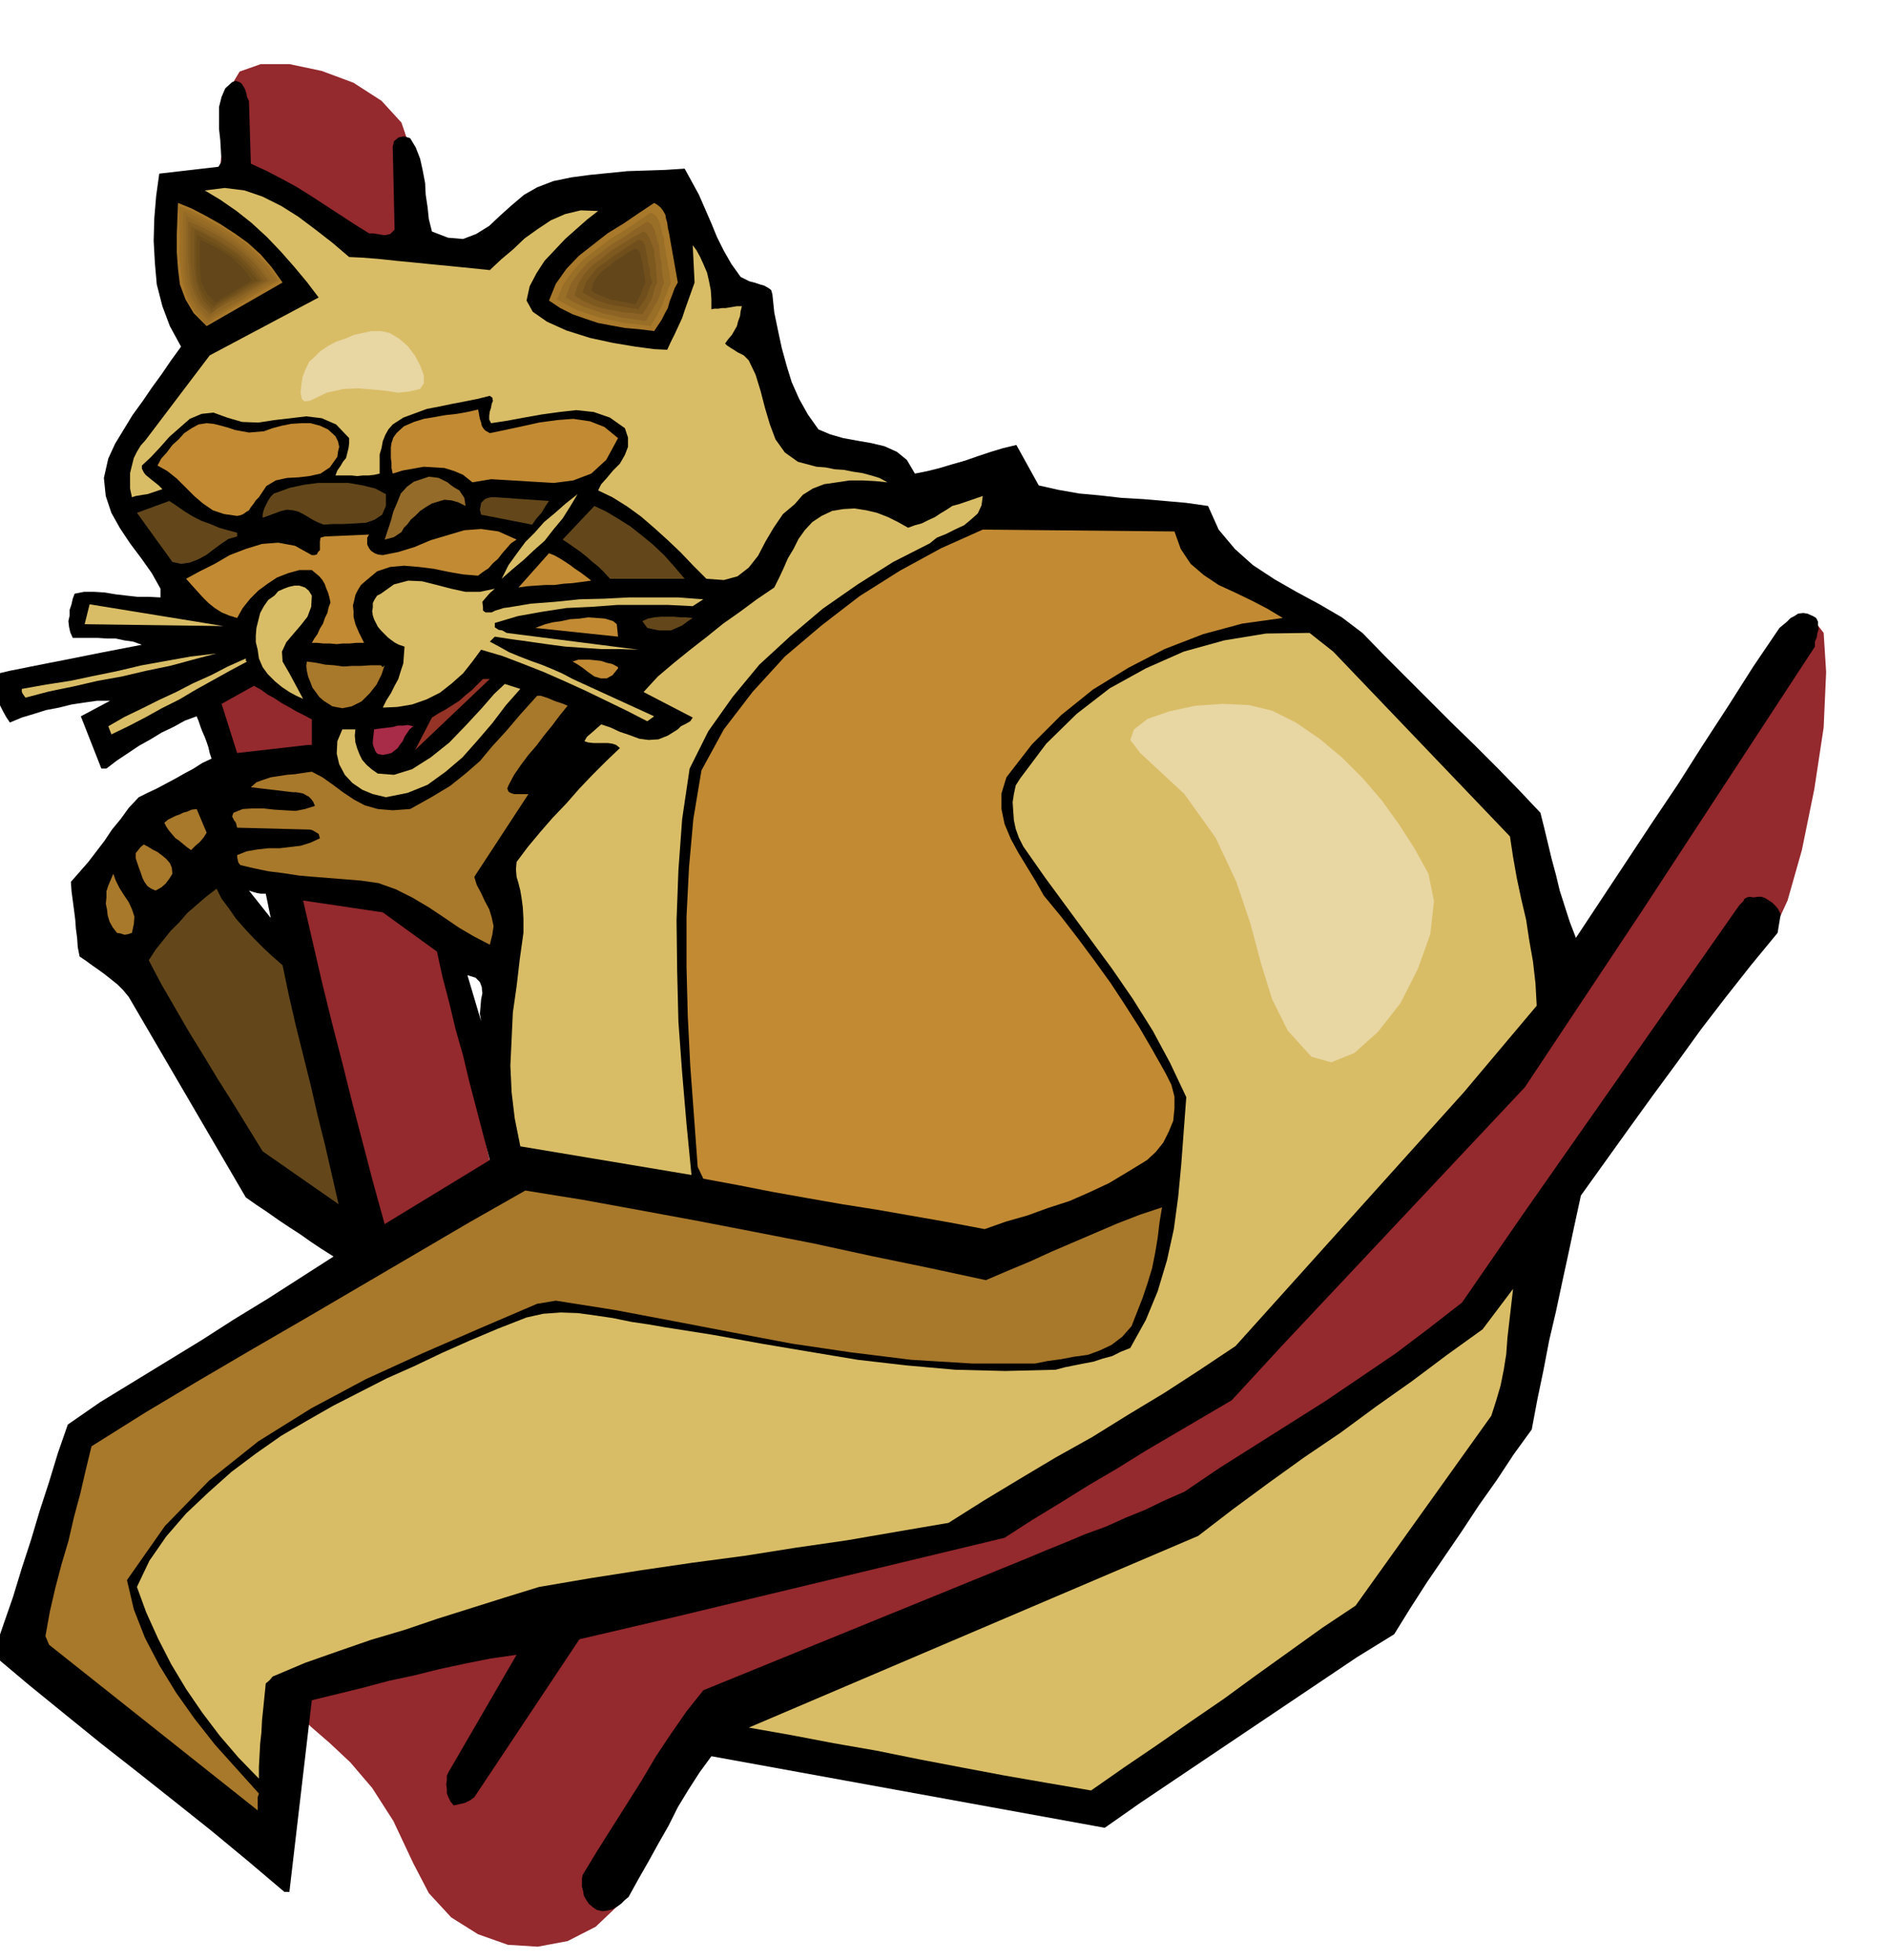
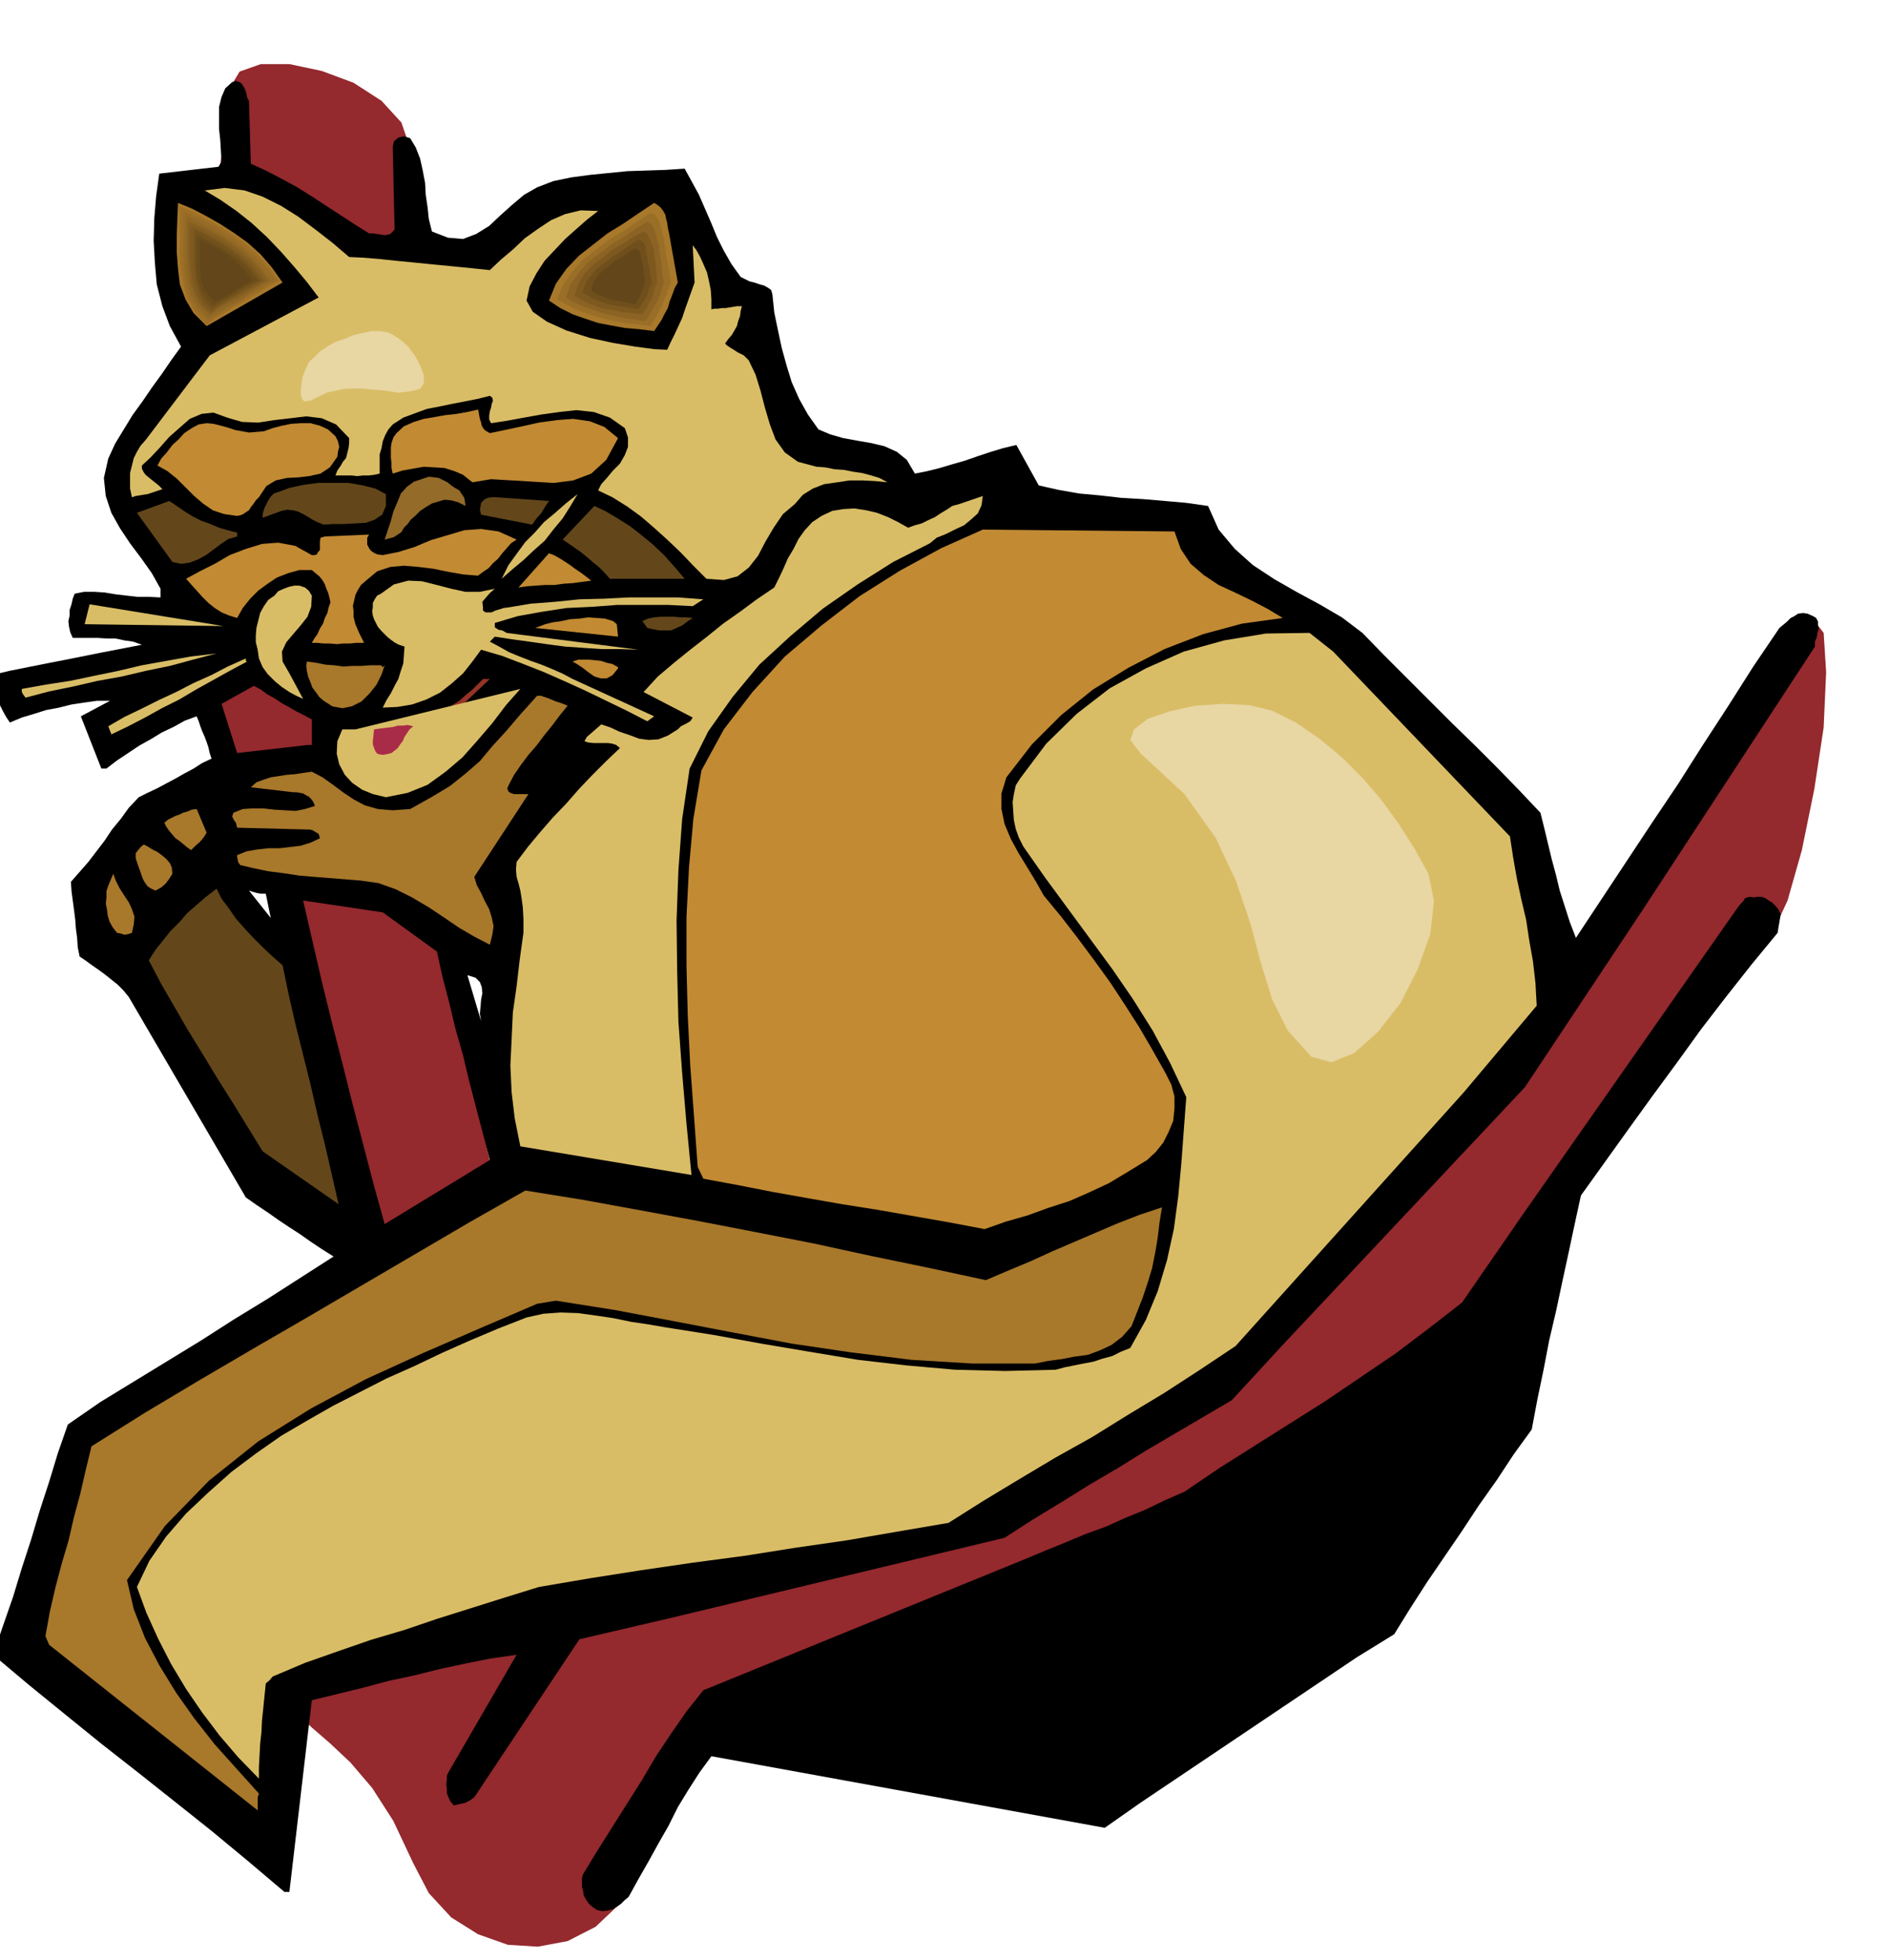
<svg xmlns="http://www.w3.org/2000/svg" width="490.455" height="508.99" fill-rule="evenodd" stroke-linecap="round" preserveAspectRatio="none" viewBox="0 0 3035 3150">
  <style>.pen1{stroke:none}.brush2{fill:#000}.brush3{fill:#d9bd66}.brush4{fill:#a8782b}.brush9{fill:#7d591f}.brush12{fill:#63471a}.brush16{fill:#c28a33}</style>
  <path d="m370 140 15-25 34-12h46l52 11 51 19 45 29 32 35 14 41 40 1245 256 1113 648-144 362-221 480-528 55-85 53-84 50-84 51-84 50-86 54-85 57-88 63-87 33-28 19 25 4 63-4 89-15 99-20 98-23 81-24 52-452 602-569 381-673 237-22 42-18 44-17 44-16 44-19 42-18 43-23 41-25 40-39 37-45 23-48 9-48-3-48-17-43-27-36-39-25-48-32-68-34-53-35-41-33-31-30-26-22-22-13-23v-25l147-689-266-879 3-123V891l-2-125-2-125-1-126 3-125 7-126 16-124z" class="pen1" style="fill:#94292e" />
  <path d="m400 162 3 101 24 11 25 13 24 13 24 15 23 15 23 15 23 15 24 15h6l7 1 6 1 6 1 5-1 4-1 3-3 4-4-3-133 2-9 7-6 9-2 10 3 9 15 7 18 4 18 4 21 1 19 3 20 2 19 5 20 26 10 24 2 21-8 21-13 18-17 19-17 19-16 21-12 26-10 29-6 30-4 30-3 30-3 31-1 30-1 31-2 11 20 12 22 10 23 10 23 9 22 11 22 12 21 15 21 6 3 8 4 8 2 9 3 7 2 7 4 4 3 2 7 3 29 6 29 6 28 8 29 8 26 12 27 14 25 17 24 19 8 21 6 22 4 23 4 21 5 20 9 16 13 13 22 20-4 20-5 20-6 21-6 20-7 21-7 20-6 21-5 36 65 31 7 34 6 33 3 35 4 35 2 35 3 34 3 35 5 17 38 26 31 29 26 35 23 35 20 37 20 36 21 33 25 35 36 37 37 36 36 37 37 36 35 36 36 35 36 34 36 6 24 6 25 6 25 7 26 6 25 8 25 8 25 10 26 41-62 41-62 41-62 41-61 40-63 41-63 40-63 42-62 6-5 6-5 6-6 6-3 6-4 8-1 7 1 9 4 5 3 3 6v6l1 6-2 6-1 7-3 7v8l-278 425-188 283-389 414-82 89-46 27-46 27-46 27-45 28-46 27-45 28-46 28-45 29-533 128-150 35-169 254-7 5-8 4-9 2-9 2-5-6-3-6-3-7v-7l-1-8 1-7v-7l3-6 109-188-42 6-40 8-42 9-40 10-42 9-41 11-41 10-41 10-36 308h-8l-59-50-58-48-59-47-58-46-60-47-58-47-59-48-57-48 16-47 16-46 14-46 15-46 14-47 15-46 14-46 16-46 52-36 54-33 54-33 54-33 53-34 54-33 53-34 53-34-19-12-18-12-17-12-17-11-18-12-17-12-18-12-17-12-188-322-9-11-9-9-10-8-10-8-11-8-10-7-11-8-9-6-3-15-1-15-2-15-1-14-2-16-2-15-2-15-1-15 14-16 14-16 13-17 13-17 12-18 14-17 13-18 16-17 14-7 15-7 15-8 15-8 14-8 15-8 14-9 15-7-3-9-2-9-3-9-3-8-4-9-3-8-3-9-3-7-19 7-18 10-19 9-18 11-18 10-18 12-18 12-17 13h-8l-33-84 47-25h-21l-21 3-20 3-20 5-21 4-19 6-20 6-19 8-6-9-5-9-5-10-4-9-4-11-3-9-3-10v-9l29-7 30-6 30-6 31-6 30-6 30-6 31-6 31-6-14-5-14-2-14-3h-14l-15-1h-40l-4-9-2-9-1-9 2-9v-9l3-9 2-9 3-8 15-3h17l16 1 18 3 17 2 18 2h18l19 1v-14l-14-25-17-24-18-24-16-24-14-25-9-27-3-29 7-31 11-24 14-23 14-23 16-22 15-22 16-22 15-22 16-22-18-33-12-32-9-35-3-34-2-36 1-36 3-36 5-36 95-11 5-8-1-18-1-17-2-18v-35l4-16 6-14 11-10 6-2 6 2 3 2 4 6 2 4 2 6 1 6 3 6zm101 994-13-7-12-6-12-7-11-6-12-8-11-6-11-8-11-6-52 29 25 79 114-13h6v-41zm-74 280h-8l-6-1-7-2-6-2 35 44-8-39zm346 205-2-12 1-11 1-12 2-10-1-10-3-8-7-7-13-4 22 74zm-71-112-87-63-128-19 15 65 15 65 16 65 17 66 16 64 17 65 17 65 18 65 169-103-11-42-11-42-11-42-10-42-12-42-10-42-11-42-9-41z" class="pen1 brush2" />
  <path d="m561 413 21 1 26 2 28 3 31 3 30 3 31 3 30 3 29 3 18-17 19-16 19-18 21-15 21-14 23-10 25-6 28 1-18 14-17 15-18 16-17 18-16 17-13 20-11 21-5 23 10 18 23 16 31 14 38 12 37 8 36 6 30 4 21 1 6-13 6-12 6-13 6-13 5-15 5-14 5-14 5-14-3-60 6 8 6 11 5 11 6 14 3 13 3 15 1 15v16l5-1h6l6-1h6l6-1 6-1 6-1h8l-2 8-1 8-3 8-2 8-4 7-4 7-6 7-5 7 3 3 6 4 5 3 6 4 10 5 8 8 11 23 8 26 7 27 8 27 9 24 15 21 21 15 30 8 14 1 15 3 15 1 15 3 14 2 15 4 13 4 13 7-20-2-20-1h-21l-20 3-21 3-18 7-16 10-13 15-19 16-15 22-13 22-12 23-15 19-18 14-22 6-28-2-21-21-20-21-21-20-21-19-22-19-22-16-24-15-23-11 5-10 9-10 10-12 11-11 8-14 5-13v-15l-5-15-24-17-26-9-28-3-27 3-29 4-28 5-27 5-26 4-3-6v-6l1-7 2-6 1-6 2-5-1-5-4-3-20 5-20 4-21 4-19 4-21 4-19 7-19 7-17 11-7 8-5 9-4 10-2 11-3 10v31l-9 2-9 1h-9l-9 1-9-1h-26l3-8 5-7 4-7 5-6 2-8 2-8 1-8v-8l-21-22-23-10-25-3-25 3-26 3-26 4-26-1-24-7-22-8-19 2-19 8-16 14-17 15-15 17-15 16-14 13v5l3 6 3 4 6 5 5 4 5 4 5 4 6 6-6 2-6 2-6 2-6 2-7 1-6 1-6 1-6 2-3-14v-25l3-12 3-12 5-10 6-10 8-9 103-136 175-93-19-25-20-24-22-25-22-23-25-23-24-19-26-18-25-15 32-4 32 4 29 10 30 15 27 17 28 21 27 21 27 23z" class="pen1 brush3" />
  <path d="m454 454-122 70-21-21-13-22-9-24-3-25-2-27v-27l1-27 1-25 22 9 23 12 23 13 23 15 21 15 21 19 18 21 17 24z" class="pen1 brush4" />
  <path d="m449 451-15 8-15 9-15 9-14 9-15 8-15 9-14 9-14 10-19-21-12-21-7-24-4-24-2-26 1-25-1-26v-24l22 9 22 12 22 12 22 14 20 14 19 18 18 19 16 22z" class="pen1" style="fill:#9e7026" />
  <path d="m444 451-15 7-14 9-14 7-13 9-14 8-13 8-14 8-12 9-18-18-12-20-7-22-3-23-1-24v-70l20 9 20 10 20 12 20 13 18 14 19 16 17 17 16 21z" class="pen1" style="fill:#966b26" />
  <path d="m435 451-13 7-12 8-12 8-12 8-13 7-13 7-13 7-12 8-17-18-10-17-6-21-3-20-1-23v-44l1-21 18 9 19 10 18 10 19 12 17 12 17 16 14 16 14 19z" class="pen1" style="fill:#8f6624" />
  <path d="m430 451-12 6-11 7-12 7-11 7-12 6-12 6-12 7-11 8-16-16-9-17-6-19-2-18-2-20v-59l18 7 18 9 17 9 18 12 15 11 16 14 13 15 13 18z" class="pen1" style="fill:#855e21" />
  <path d="m424 451-11 6-10 6-11 6-10 6-12 6-10 7-11 7-9 8-15-15-9-16-6-18-2-17-2-19v-37l1-17 16 6 16 9 16 8 16 11 14 10 15 13 12 14 12 16z" class="pen1 brush9" />
  <path d="m419 451-11 5-10 6-10 6-9 6-10 5-10 6-10 6-9 6-13-14-7-15-5-16-2-15-1-18v-34l1-16 14 6 14 8 14 8 15 10 13 9 13 13 11 12 12 16z" class="pen1" style="fill:#73521c" />
  <path d="m414 451-10 4-9 5-9 5-8 6-9 5-9 5-9 5-8 6-12-12-8-13-5-14-2-14-1-16v-31l1-15 12 6 14 7 12 7 14 9 12 8 12 11 11 12 11 14z" class="pen1" style="fill:#6b4d1a" />
  <path d="m405 451-59 35-11-11-7-11-5-12-1-12-1-14v-41l11 5 12 6 11 6 12 8 10 8 10 10 9 10 9 13z" class="pen1 brush12" />
  <path d="m1075 375 14 79-5 9-4 11-4 10-3 11-5 9-5 10-6 9-6 9-24-3-23-2-22-4-21-4-21-7-20-7-20-10-18-12 11-27 17-24 20-21 23-18 23-18 26-16 25-17 24-16 5 3 5 4 4 5 4 7 1 6 2 7 1 8 2 9z" class="pen1 brush4" />
  <path d="M1067 383v8l2 9 1 9 2 9 1 8 2 9 1 9 2 10-4 9-3 9-4 9-3 9-5 9-4 9-5 8-5 8-21-3-20-2-20-4-18-4-19-6-18-6-18-9-16-9 10-24 15-21 17-19 21-16 21-16 23-14 22-15 21-14 5 2 4 3 3 5 3 6 1 5 2 6 1 7 3 7z" class="pen1" style="fill:#996e26" />
  <path d="M1059 394v6l1 8 1 7 2 8v7l1 8 1 8 2 8-3 7-2 8-3 8-3 8-5 7-4 8-5 8-5 8-18-3-17-2-17-4-15-3-17-6-15-5-15-7-14-8 8-22 13-18 15-17 19-14 18-14 20-12 19-13 19-12 7 5 5 9 1 5 2 6 1 6 3 7z" class="pen1" style="fill:#8c6324" />
  <path d="M1051 402v6l1 6 1 6 1 7v6l1 7v7l1 7-3 6-2 7-2 7-2 7-4 6-3 6-4 6-4 6-15-2-15-1-15-3-13-2-15-4-12-5-13-6-11-7 6-19 10-16 13-14 16-12 15-12 18-11 16-10 17-9 6 4 4 8 3 8 4 10z" class="pen1 brush9" />
  <path d="m1040 413 1 9 3 11 1 10 3 11-3 5-2 6-2 6-2 6-7 10-6 10-13-2-12-2-12-2-11-2-12-4-11-4-10-6-9-5 5-16 9-12 10-12 13-9 13-10 14-9 13-9 13-8 7 3 4 8 1 8 2 9z" class="pen1" style="fill:#704f1c" />
  <path d="m1032 421 5 33-4 9-3 9-4 8-5 9-11-2-10-2-9-2-9-1-9-4-9-3-8-4-6-4 3-13 7-10 8-9 11-8 9-8 12-7 10-7 11-6 5 3 3 6 1 6 2 7z" class="pen1 brush12" />
  <path d="m787 696 24-5 28-6 27-6 29-4 26-2 27 4 23 9 22 18-19 35-24 22-29 11-31 4-34-2-33-2-34-2-30 5-15-12-14-6-16-5-16-1-17-1-17 3-17 3-16 5-2-9v-8l-1-8v-17l1-7 3-9 5-7 12-11 16-7 16-5 18-3 17-3 18-2 17-3 17-4 1 4 1 6 1 5 2 6 1 5 3 5 3 3 7 4zm-363-3 14-5 15-4 15-3 16-1h15l15 4 13 6 12 11 4 8 2 9-2 8-1 8-12 17-15 10-18 4-17 2-19 1-18 4-15 9-12 18-5 5-4 6-4 5-3 5-5 3-4 3-5 2-5 1-21-3-18-6-16-11-14-12-14-14-14-14-15-12-16-9 6-11 9-10 9-12 10-9 9-10 12-8 11-6 13-2 11 1 12 3 11 3 12 4 11 2 11 2 12-1 12-1z" class="pen1 brush16" />
  <path d="m738 788 4 6 4 6 1 6 1 7-12-6-11-3-11-1-10 3-10 3-10 6-9 6-8 8-7 6-5 7-6 6-4 7-6 4-6 4-7 2-8 2 5-15 5-15 4-15 6-14 6-15 10-11 11-8 15-5 9-3 9 1 7 1 8 4 6 3 6 5 6 4 7 4z" class="pen1" style="fill:#946b29" />
  <path d="M620 794v19l-6 14-12 8-14 5-18 1-18 1h-17l-15 1-10-4-8-4-8-5-7-4-8-4-8-2-10-1-9 2-30 11v-5l1-5 2-6 3-6 3-6 4-6 5-5 6-2 19-7 23-5 23-3h49l23 4 20 5 17 9z" class="pen1 brush12" />
  <path d="m1494 873-59 30-57 36-56 39-52 44-50 46-43 52-39 55-30 60-12 81-6 82-3 81 1 82 2 81 6 82 7 82 8 82-275-46-9-45-5-42-2-43 2-42 2-43 6-42 5-43 6-43v-23l-1-18-2-15-2-12-3-12-3-10-1-12 1-12 18-24 20-24 20-23 22-23 21-24 21-22 22-22 22-21-6-5-6-2-7-1h-23l-9-1-6-2 4-7 7-6 8-7 8-7 15 5 15 7 15 5 16 6 15 2 16-1 15-6 16-10 5-5 8-4 7-4 4-6-79-41 23-25 26-22 26-21 27-21 26-21 27-19 27-20 28-19 8-16 7-15 7-16 9-15 8-16 10-14 12-13 15-10 17-8 18-3 18-1 19 3 17 4 18 7 16 8 16 9 11-4 11-3 10-5 11-5 9-6 10-6 9-6 11-3 38-13-2 15-6 13-10 9-12 10-15 7-14 7-15 6-11 9z" class="pen1 brush3" />
  <path d="m882 805-6 9-6 10-8 9-7 10-82-16-2-8 1-5 1-6 3-3 3-3 5-2 5-1h8l85 6zm-501 51v6l-14 4-12 8-12 9-12 9-13 7-13 5-14 2-14-3-57-79 52-19 12 8 13 9 13 8 14 7 14 5 14 6 14 4 15 4zm719 74H980l-9-10-9-9-10-8-9-8-10-8-10-7-10-7-9-6 51-54 19 9 20 12 19 12 19 15 17 14 18 17 16 18 17 20z" class="pen1 brush12" />
  <path d="m806 930 11-22 13-18 14-19 15-15 15-17 18-15 17-15 19-15-12 20-12 19-15 18-14 18-17 15-17 16-18 15-17 15z" class="pen1 brush3" />
  <path d="m830 867-9 6-7 8-7 8-7 9-8 7-7 8-9 6-8 6-24-2-23-4-24-5-24-3-24-2-22 2-21 7-18 15-8 7-5 8-4 8-2 9-2 8 1 9v9l3 12 6 14 8 16h-13l-10 1h-11l-10 1-11-1h-10l-10-1h-9l4-7 5-7 4-9 5-8 3-9 4-8 2-9 3-8-2-9-2-7-3-7-2-6-4-7-5-6-6-5-6-5h-20l-18 5-18 7-15 10-15 11-13 13-12 15-9 16-13-4-12-5-11-7-10-8-10-10-9-10-9-10-8-9 22-12 24-12 24-14 26-10 26-8 26-2 27 5 27 15h4l4-1 2-4 3-3v-14l1-6 7-2 71-3-3 5v11l3 6 3 4 6 4 5 2 8 1 25-5 26-8 26-11 27-8 27-8 27-2 28 4 29 13zm1057-13 10 28 16 24 21 18 24 16 26 12 27 13 25 13 25 15-65 9-63 17-62 24-58 30-57 35-51 41-47 47-41 53-8 26v25l5 24 10 24 12 22 14 23 14 23 13 23 28 34 27 35 26 35 26 36 23 35 23 36 21 36 22 39 9 18 5 19v19l-2 20-7 17-9 18-12 15-14 13-31 19-30 18-32 15-32 14-34 11-33 12-35 10-34 12-58-11-57-10-57-10-57-9-57-10-56-10-56-11-54-10-9-19-6-82-6-81-4-80-2-79v-80l4-79 7-78 13-78 36-66 46-60 52-57 59-50 61-47 65-41 66-36 67-30 308 3zm-937 79-15 2-15 2-15 1-14 2h-15l-15 1-14 1-14 2 49-55 8 3 9 5 8 5 9 6 8 6 9 6 8 6 9 7z" class="pen1 brush16" />
  <path d="m795 946-8 7-7 8-5 6 1 9v5l4 3h10l6-3 7-2 6-2 8-1 36-6 39-3 39-4 40-1 39-2h80l40 3-17 11-40-2h-81l-40 3-42 2-39 6-39 7-37 11v7l6 4 6 1 7 4 212 27-30-1h-29l-30-2-29-2-30-4-28-4-29-4-26-4-8 8 15 8 16 9 17 7 18 7 17 6 17 7 16 7 17 9 131 60-11 8-33-17-33-16-33-16-33-15-34-15-33-13-34-13-34-10-14 19-15 19-18 16-19 15-22 11-23 8-24 4-23 1 6-12 7-11 6-12 6-11 4-13 4-12 1-14 1-13-9-3-6-3-7-5-5-4-6-6-5-5-5-6-3-6-3-6-2-6-1-7 1-6v-7l3-6 4-6 6-3 21-15 23-6 22 1 24 6 23 6 23 5h23l24-5zm-294 11-1 18-6 16-11 14-12 14-11 13-7 15 1 16 11 19 22 41-11-5-11-6-12-8-11-9-12-12-8-11-6-14-2-14-3-12v-11l1-12 3-12 3-12 6-11 7-10 10-7 6-7 9-4 8-3 9-2h8l9 3 6 5 5 8zm-357 14 215 35-223-3 8-32z" class="pen1 brush3" />
  <path d="m1113 993-9 6-8 6-9 4-9 4h-19l-10-2-9-2-8-11 9-4 10-2 11-1h21l11 1h9l10 1z" class="pen1 brush12" />
  <path d="m993 1023-133-14 16-6 12-3 14-2 14-3 15-1 14-2 14 1 13 1 13 4 6 5 2 20z" class="pen1 brush16" />
  <path d="m2142 1047 284 297 5 33 6 34 7 33 8 34 5 33 6 34 4 35 2 36-117 139-367 408-57 38-57 37-58 35-58 36-59 33-57 34-58 35-57 36-82 14-81 14-83 12-82 13-83 11-82 12-83 13-82 14-55 17-54 17-54 17-53 18-54 16-52 18-54 19-52 22-5 6-6 5-2 20-2 20-2 19-1 20-2 18-1 19-1 18v19l-33-34-30-35-28-37-26-38-24-40-21-41-19-42-15-41 20-42 27-39 32-37 36-34 37-33 40-30 40-28 41-24 42-24 43-22 43-22 45-20 44-21 45-20 45-19 46-18 27-6 28-2 28 1 29 4 27 4 29 6 27 4 29 5 76 12 77 14 77 13 78 13 78 9 79 7 80 2 81-2 15-4 15-3 15-3 16-3 15-5 15-4 14-7 15-6 25-45 19-46 15-50 11-50 7-52 5-53 4-54 4-53-26-55-28-52-32-51-33-48-36-49-36-49-36-49-35-50-7-14-5-14-3-14-1-14-1-15 2-13 3-14 7-11 42-56 49-48 53-41 58-32 61-27 65-18 67-11 70-1 38 30zM41 1121l-3-4-2-3-1-3v-4l39-7 39-6 38-8 39-8 38-9 39-7 39-7 42-5-38 10-37 10-39 8-38 9-39 7-39 9-39 8-38 10zm354-63v4l2 1-28 15-27 15-27 15-27 16-28 14-27 15-27 14-27 13-5-13 26-15 27-13 28-14 28-13 27-14 29-13 27-14 29-13z" class="pen1 brush3" />
  <path d="m993 1074-9 11-9 5h-10l-10-3-10-7-9-7-9-6-7-4 9-3h18l10 1 9 1 9 3 9 2 9 5v2z" class="pen1 brush16" />
  <path d="m618 1069-5 15-8 16-11 14-13 13-16 8-15 3-16-3-14-9-7-6-5-7-6-8-3-8-4-10-2-9-1-8 1-7 15 2 15 3 14 1 15 2 14-1h14l15-1h17l3 3 3-3z" class="pen1 brush4" />
  <path d="m667 1205 27-52 11-7 11-6 11-7 11-7 10-9 10-8 9-9 9-9h11l-120 114z" class="pen1" style="fill:#943326" />
-   <path d="m836 1107-23 26-22 29-24 28-24 27-27 23-29 21-32 13-35 7-21-5-17-7-16-11-12-13-9-17-4-17 1-20 8-19h21l-1 10 1 11 3 10 4 10 4 8 7 8 8 7 10 7 26 2 29-9 30-19 30-24 27-28 25-27 20-23 17-16 25 8z" class="pen1 brush3" />
+   <path d="m836 1107-23 26-22 29-24 28-24 27-27 23-29 21-32 13-35 7-21-5-17-7-16-11-12-13-9-17-4-17 1-20 8-19h21z" class="pen1 brush3" />
  <path d="m912 1134-13 16-12 16-13 16-12 16-13 15-12 16-11 16-9 17-2 5 2 5 3 2 6 2h23l-87 133 4 13 7 13 6 13 7 13 4 13 3 14-2 14-4 16-25-13-24-14-25-17-24-16-27-16-26-13-28-10-28-4-25-2-25-2-25-2-24-2-26-4-24-3-24-5-21-5-3-4-1-4-1-5v-3l15-6 17-3 18-2h18l17-2 17-2 16-5 15-7-2-7-5-3-5-3-4-1-117-3-2-8-3-4-3-6 2-6 15-6 16-1h17l18 2 17 1 17 1 15-3 16-5-3-7-3-4-4-4-4-2-5-3-5-1-6-1h-5l-68-8 9-8 11-4 12-4 13-2 13-2 13-1 13-2 14-2 17 9 17 12 16 12 18 12 17 9 21 6 24 2 28-2 34-19 30-18 25-20 23-20 20-24 22-24 23-27 27-30h6l6 2 6 2 7 3 5 2 6 2 6 2 7 3z" class="pen1 brush4" />
  <path d="m664 1167-6 5-4 6-4 6-3 7-4 5-4 6-5 4-5 4-8 2-6 1-6-1-3-1-3-4-2-5-2-6v-5l2-19 7-1 8-1 8-1 8-1 7-2h8l8-1 9 2z" class="pen1" style="fill:#a82b47" />
  <path d="m332 1338-5 8-6 7-7 6-7 7-7-5-6-5-6-5-6-4-6-7-5-6-4-6-3-6 6-5 6-3 6-3 6-2 6-3 7-2 7-3 8-1 16 38zm-55 66-5 8-6 8-7 6-9 5-7-3-6-4-5-7-3-6-3-9-3-8-3-9-2-6v-8l4-5 4-5 5-4 6 3 8 5 8 4 8 6 6 5 6 7 3 7 1 10zm-65 95-6 2-6 1-6-2-6-1-7-9-5-9-3-10-1-9-2-10 1-10v-10l3-9 8-19 4 11 6 12 7 11 8 12 5 11 4 12-1 12-3 14z" class="pen1 brush4" />
  <path d="m454 1551 10 48 11 48 12 48 12 48 11 48 12 48 11 48 11 48-122-85-24-39-24-39-24-38-23-38-24-39-22-38-22-38-20-38 11-17 12-15 12-15 14-14 13-15 15-13 15-13 17-13 8 16 12 16 11 16 15 17 14 15 15 15 15 14 16 14z" class="pen1 brush12" />
  <path d="m2861 1469-5 30-42 51-41 52-40 52-39 54-39 53-39 54-38 53-38 53-10 46-10 47-10 46-10 47-11 47-9 47-10 48-9 48-29 40-27 41-29 41-27 41-28 41-28 41-27 42-26 42-60 37-58 39-58 39-58 39-58 39-58 39-58 39-57 40-632-115-19 26-18 28-17 28-15 30-16 28-16 29-16 28-16 29-6 5-6 6-7 5-7 4-8 2-8 1-9-2-6-4-7-6-4-6-4-7-1-7-2-7v-13l1-6 23-38 24-38 24-38 24-38 23-39 24-36 25-36 27-34 520-212 31-13 32-13 31-13 33-12 31-14 32-13 31-15 32-14 56-38 57-36 57-36 57-36 56-38 56-38 53-40 54-42 98-142 343-490 5-7 6-6 2-4 4-2 4-1 7 1 6-1h6l6 2 6 4 5 3 6 6 4 5 4 8z" class="pen1 brush2" />
  <path d="m1584 2057 35-15 36-15 35-16 35-15 35-15 35-15 36-14 36-12-4 24-3 25-4 24-5 25-7 23-8 24-9 23-9 23-15 17-17 13-19 9-19 7-22 3-21 4-22 3-20 4h-101l-98-6-97-12-95-14-95-18-94-18-95-18-95-15-30 5-91 39-92 40-92 42-88 47-85 53-79 63-71 73-61 87 11 47 18 46 23 44 27 44 29 41 33 42 35 39 36 40-2 6v21L79 2643l-6-14 7-39 9-39 10-38 11-37 9-39 10-37 9-39 9-37 86-54 87-52 87-51 88-51 87-51 87-51 87-51 88-50 93 15 93 17 92 17 93 18 92 18 92 20 92 19 93 20z" class="pen1 brush4" />
-   <path d="m2396 2275-218 305-54 36-53 38-53 38-52 38-54 37-53 37-53 36-53 37-70-12-69-12-69-13-68-13-69-14-69-12-68-13-68-12 722-308 56-43 57-42 57-41 59-40 57-42 58-41 56-42 57-41 49-65-3 26-3 26-3 26-2 27-4 25-5 25-7 24-8 25z" class="pen1 brush3" />
  <path d="m1832 1210-16-21 6-17 22-17 35-12 41-9 45-3 42 2 37 9 38 19 38 26 36 30 34 34 30 35 28 39 25 39 22 40 9 44-6 53-20 56-28 55-36 46-38 34-37 15-32-9-38-42-25-50-18-58-17-64-23-68-33-70-50-70-71-66zM498 644l-9 1-4-4-2-9 1-12 2-14 5-13 6-12 9-8 9-9 12-8 13-7 15-5 14-6 14-3 14-3h15l14 3 15 9 14 12 12 16 8 15 6 16v13l-6 9-17 4-18 2-19-3-21-2-24-2-24 1-27 6-27 13z" class="pen1" style="fill:#e8d6a3" />
</svg>